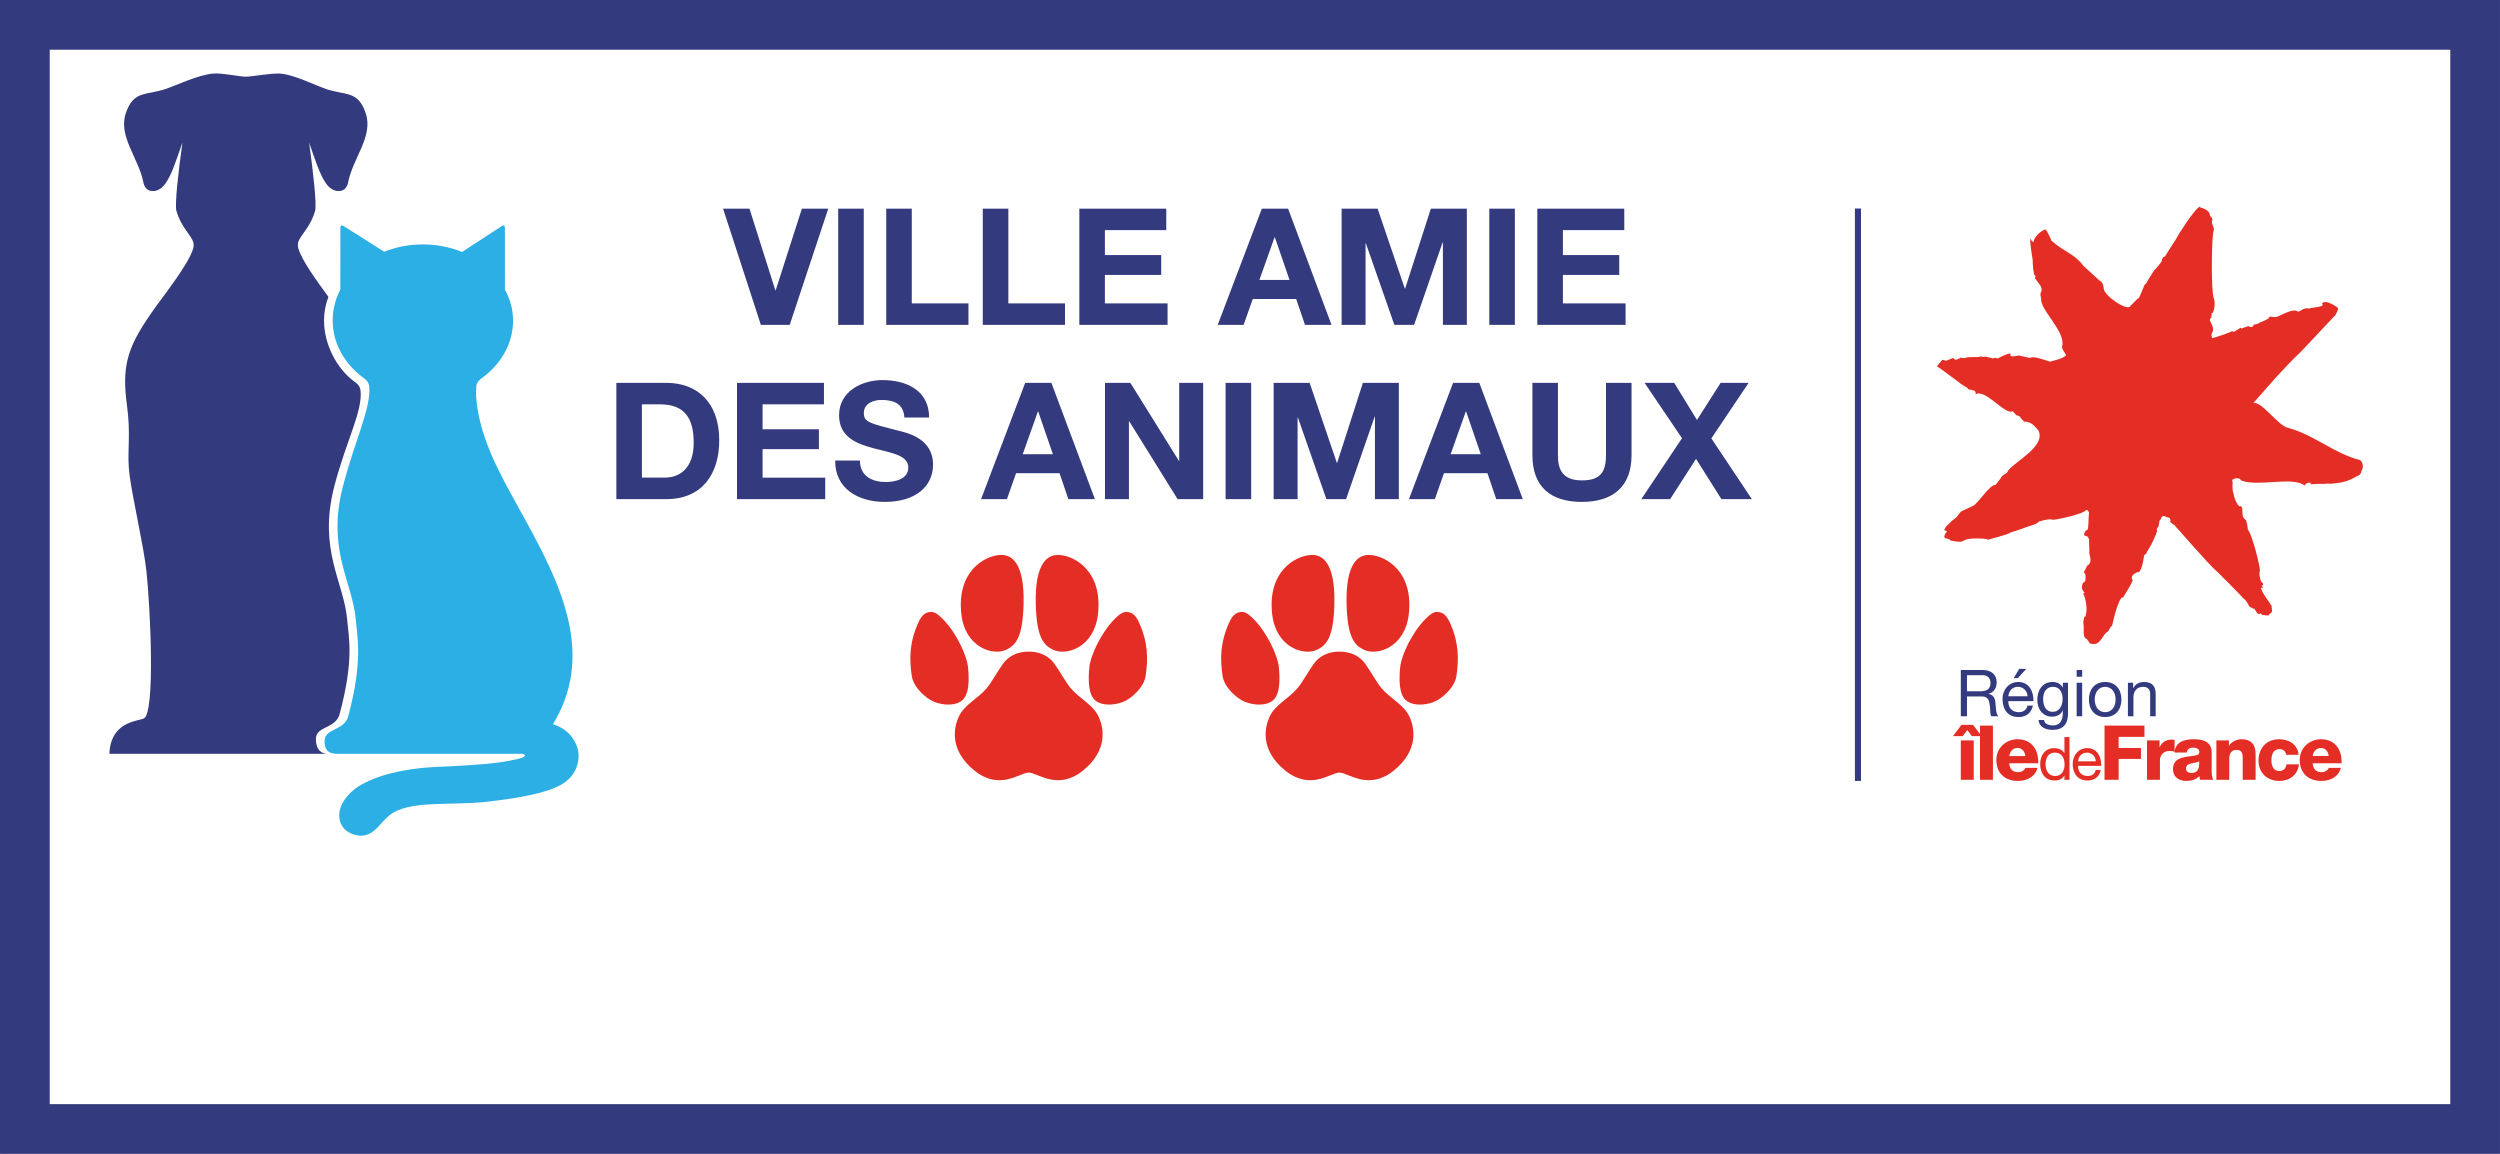
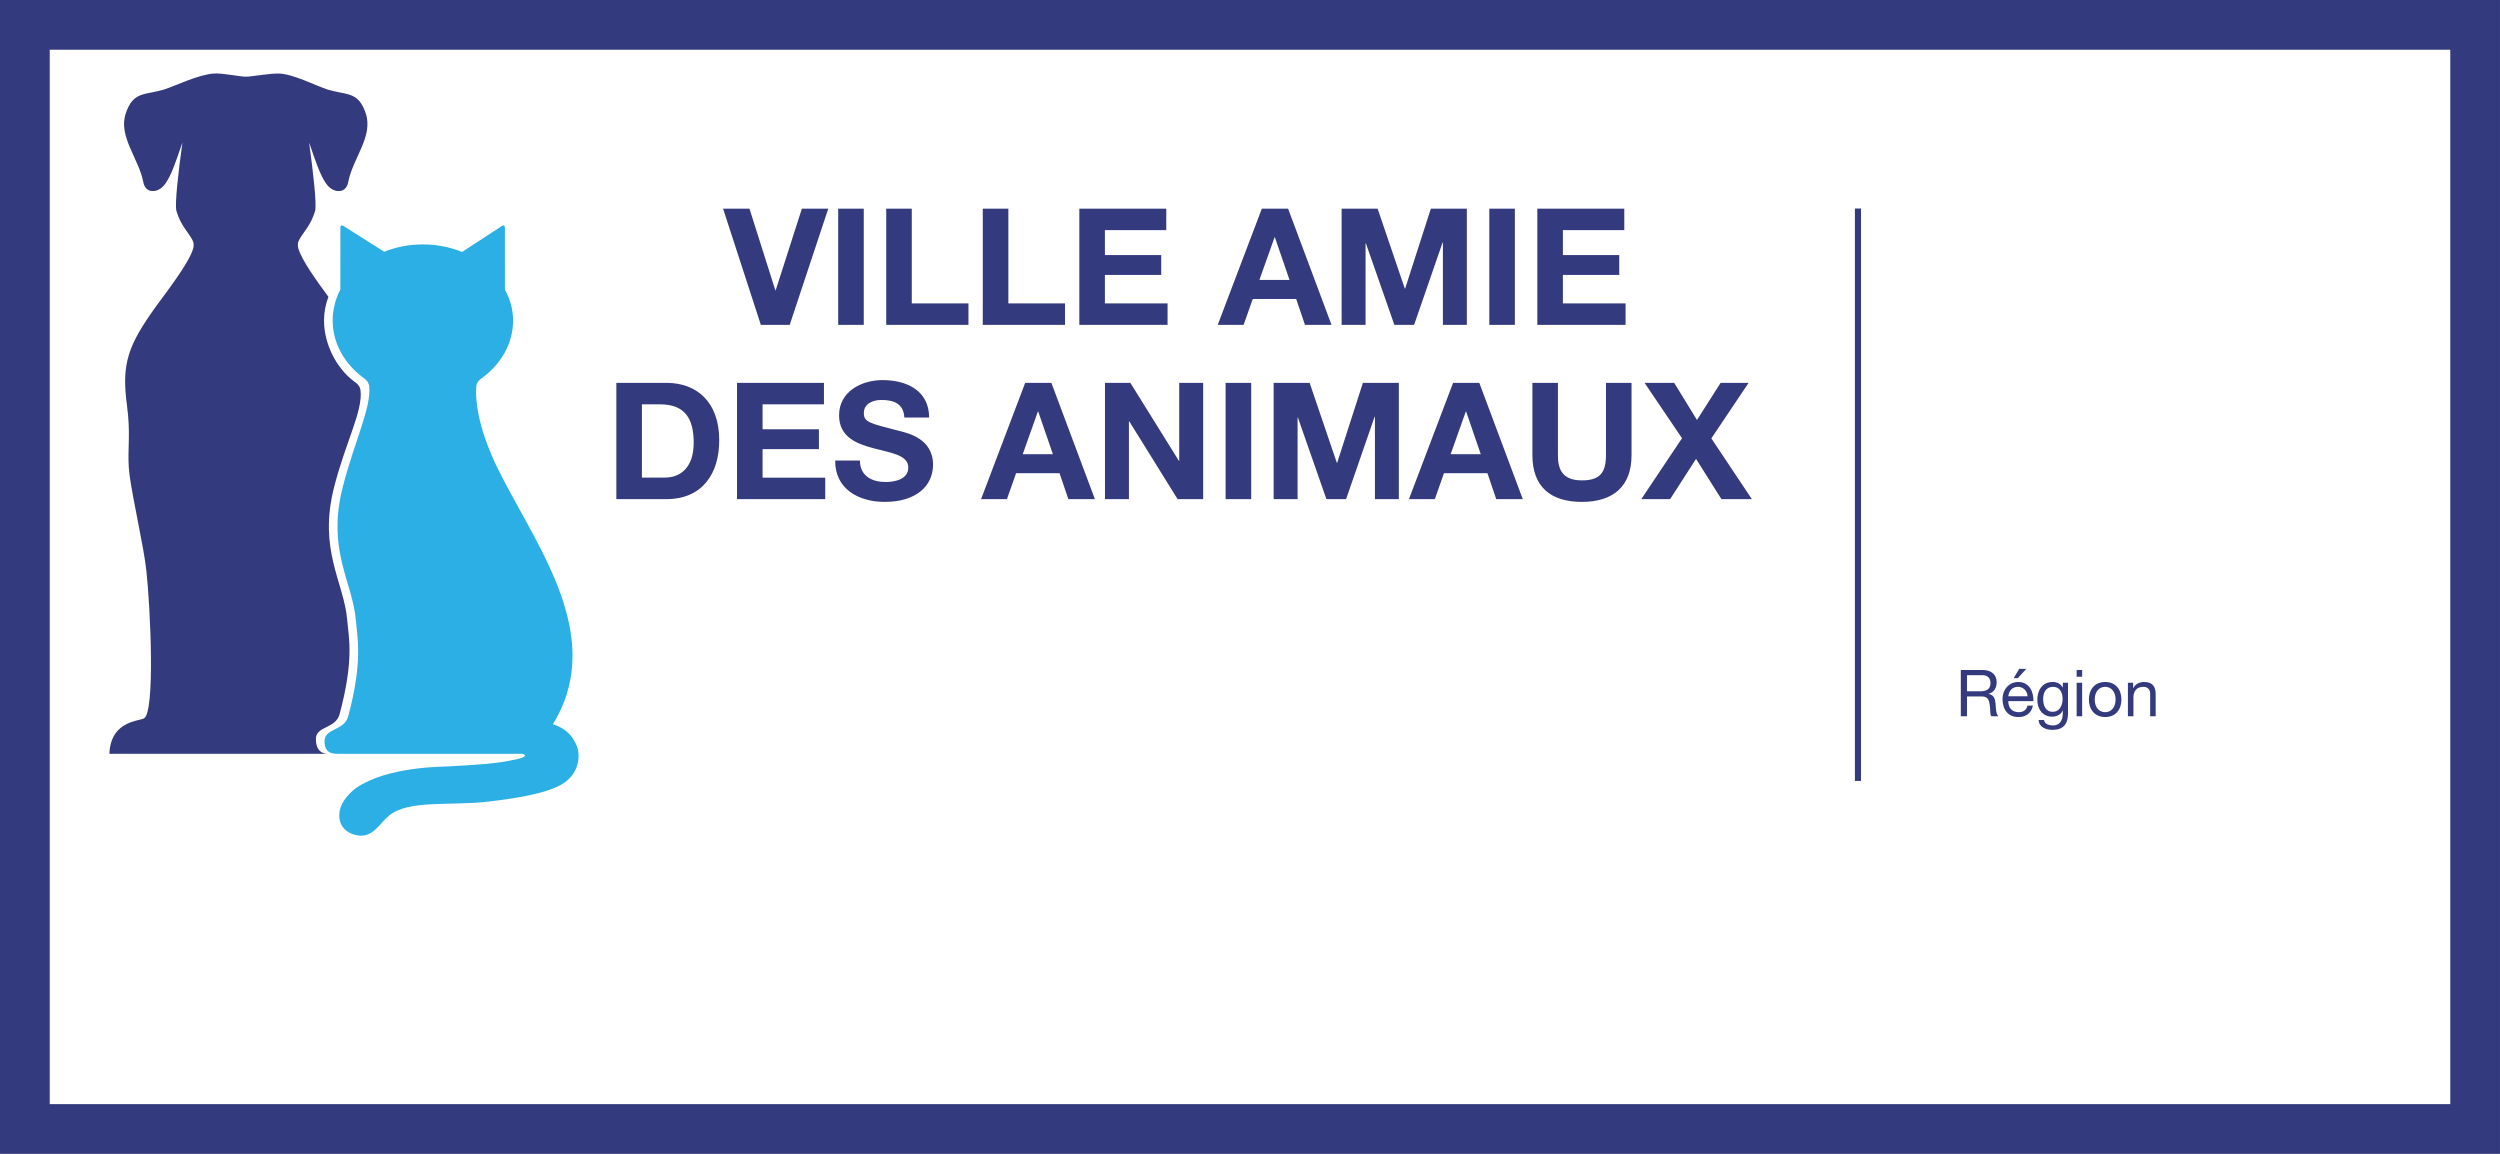
<svg xmlns="http://www.w3.org/2000/svg" xml:space="preserve" width="89.278mm" height="41.206mm" version="1.1" style="shape-rendering:geometricPrecision; text-rendering:geometricPrecision; image-rendering:optimizeQuality; fill-rule:evenodd; clip-rule:evenodd" viewBox="0 0 8806.78 4064.77">
  <defs>
    <style type="text/css">
   
    .fil1 {fill:#2CAFE5;fill-rule:nonzero}
    .fil0 {fill:#343A7E;fill-rule:nonzero}
    .fil2 {fill:#E42D24;fill-rule:nonzero}
   
  </style>
  </defs>
  <g id="Plan_x0020_1">
    <path class="fil0" d="M8631.67 3889.49l-8456.48 0 0 -3714.29 8456.48 0 0 3714.29zm-2706.42 -2345.71l-131.9 -195.03 104.37 0 80.28 130.76 83.23 -130.76 98.63 0 -131.29 195.54 142.72 214 -107.22 0 -89.45 -141.68 -91.2 141.68 -101.58 0 143.41 -214.51zm-177.8 59.58c0,110.67 -65.38,164.72 -174.94,164.72 -110.16,0 -174.32,-53.44 -174.32,-164.72l0 -254.62 89.97 0 0 254.62c0,44.76 11.52,88.94 84.35,88.94 64.26,0 84.87,-28.06 84.87,-88.94l0 -254.62 90.06 0 0 254.62 0 0zm-637.22 -3.38l106.08 0 -51.61 -150.33 -1.12 0 -53.35 150.33zm8.57 -251.23l92.4 0 153.12 409.54 -93.53 0 -30.92 -91.29 -153.21 0 -32.13 91.29 -91.19 0 155.45 -409.54 0 0 0 0zm-632.12 0l126.79 0 95.78 281.54 1.21 0 90.59 -281.54 126.7 0 0 409.54 -84.26 0 0 -290.29 -1.12 0 -100.46 290.29 -69.37 0 -100.38 -287.35 -1.12 0 0 287.35 -84.35 0 0 -409.54zm-169.22 0l90.06 0 0 409.54 -90.06 0 0 -409.54zm-424.96 0l89.46 0 170.95 274.71 1.12 0 0 -274.71 84.35 0 0 409.54 -90.06 0 -170.35 -274.18 -1.12 0 0 274.18 -84.35 0 0 -409.54zm-289.69 251.23l106.18 0 -51.7 -150.33 -1.13 0 -53.35 150.33zm8.58 -251.23l92.32 0 153.28 409.54 -93.53 0 -31 -91.29 -153.11 0 -32.22 91.29 -91.11 0 155.37 -409.54 0 0zm-582.14 273.48c0,54.56 42.44,75.78 90.59,75.78 31.61,0 79.84,-9.17 79.84,-51.01 0,-44.25 -61.49,-51.7 -121.68,-67.72 -60.79,-16.02 -122.19,-39.58 -122.19,-116.48 0,-83.66 79.15,-123.84 153.2,-123.84 85.48,0 164.03,37.33 164.03,131.99l-87.21 0c-2.85,-49.36 -37.84,-62.01 -80.8,-62.01 -28.75,0 -61.92,12.03 -61.92,46.42 0,31.61 19.48,35.59 122.11,62 29.79,7.45 121.59,26.42 121.59,119.34 0,75.09 -59.07,131.38 -170.35,131.38 -90.67,0 -175.46,-44.85 -174.33,-145.84l87.12 0 0 0 0.01 -0.01zm-433.01 -273.48l306.31 0 0 75.69 -216.25 0 0 87.72 198.49 0 0 69.98 -198.49 0 0 100.46 220.75 0 0 75.69 -310.81 0 0 -409.54zm-334.99 333.76l80.29 0c52.22,0 102.1,-32.13 102.1,-122.71 0,-82.62 -28.67,-135.36 -118.12,-135.36l-64.27 0 0 258.07 0 0 0 0zm-90.06 -333.76l176.67 0c106.08,0 185.76,66.51 185.76,202.39 0,118.73 -60.71,207.15 -185.76,207.15l-176.67 0 0 -409.54zm3244.38 -613.76l306.32 0 0 75.78 -216.25 0 0 87.65 198.49 0 0 70.06 -198.49 0 0 100.37 220.84 0 0 75.69 -310.91 0 0 -409.54zm-169.22 0.09l90.06 0 0 409.45 -90.06 0 0 -409.45zm-520.22 -0.09l126.79 0 95.78 281.63 1.21 0 90.59 -281.63 126.78 0 0 409.54 -84.34 0 0 -290.2 -1.13 0 -100.37 290.2 -69.46 0 -100.37 -287.34 -1.12 0 0 287.34 -84.35 0 0 -409.54zm-289.69 251.24l106.18 0 -51.62 -150.26 -1.12 0 -53.44 150.26zm8.66 -251.24l92.41 0 153.11 409.54 -93.53 0 -31 -91.19 -153.03 0 -32.22 91.19 -91.2 0 155.45 -409.54 0 0 0 0zm-642.94 0l306.31 0 0 75.78 -216.24 0 0 87.65 198.4 0 0 70.06 -198.4 0 0 100.37 220.75 0 0 75.69 -310.82 0 0 -409.54zm-340.17 0l90.15 0 0 333.85 199.53 0 0 75.69 -289.68 0 0 -409.54zm-340.1 0l89.98 0 0 333.85 199.71 0 0 75.69 -289.69 0 0 -409.54zm-169.22 0.09l90.06 0 0 409.45 -90.06 0 0 -409.45zm-170.87 409.45l-101.57 0 -133.11 -409.54 93 0 91.2 287.95 1.04 0 92.41 -287.95 92.92 0 -135.88 409.54zm4714.21 1260.59l18.36 0 0 18.79 0.43 0c8.14,-14.64 21.47,-21.47 38.36,-21.47 31,0 40.62,17.75 40.62,43.12l0 77.68 -19.4 0 0 -79.93c0,-14.37 -9.1,-23.81 -23.99,-23.81 -23.56,0 -34.9,15.85 -34.9,37.06l0 66.68 -19.48 0 0 -118.12 0 0zm-80.11 103.74c20.27,0 36.73,-16.02 36.73,-44.6 0,-28.75 -16.45,-44.77 -36.73,-44.77 -20.35,0 -36.8,16.02 -36.8,44.77 0,28.58 16.45,44.6 36.8,44.6zm0 -106.43c37.5,0 57.24,27.1 57.24,61.83 0,34.56 -19.74,61.65 -57.24,61.65 -37.41,0 -57.32,-27.1 -57.32,-61.65 0,-34.73 19.92,-61.83 57.32,-61.83zm-100.46 2.68l19.4 0 0 118.13 -19.4 0 0 -118.13zm19.4 -21.22l-19.4 0 0 -23.73 19.4 0 0 23.73zm-68.93 77.94c0,-20.86 -9.18,-42.35 -33.61,-42.35 -24.86,0 -34.9,20.35 -34.9,42.96 0,21.21 7.79,45.03 33.34,45.03 25.55,0 35.16,-23.56 35.16,-45.64l0.01 0zm19.14 51.27c0,38.37 -17.58,58.03 -54.74,58.03 -22.17,0 -47.71,-8.93 -48.93,-34.73l19.4 0c0.95,14.2 17.83,19.14 30.65,19.14 25.29,0 35.33,-18.18 35.33,-44.69l0 -7.79 -0.43 0c-6.4,14.46 -21.91,21.56 -36.8,21.56 -35.08,0 -52.66,-27.72 -52.66,-59.85 0,-27.89 13.68,-62.35 54.56,-62.35 14.81,0 28.06,6.58 35.08,19.66l0.26 0 0 -16.98 18.28 0 0 108 0 0 0 0zm-171.91 -156.84l24.86 0 -29.88 32.65 -14.64 0 19.66 -32.65 0 0zm29.45 96.56c-0.96,-18.45 -14.9,-33.34 -34.03,-33.34 -20.36,0 -32.39,15.33 -33.78,33.34l67.81 0 0 0zm18.7 32.91c-5.28,26.07 -23.9,40.19 -50.4,40.19 -37.76,0 -55.61,-25.98 -56.64,-62.19 0,-35.33 23.29,-61.31 55.42,-61.31 41.84,0 54.65,39.05 53.44,67.54l-88.34 0c-0.69,20.53 10.92,38.89 36.73,38.89 16.02,0 27.19,-7.79 30.65,-23.12l19.23 0 -0.08 0 0 0zm-186.97 -50.49c20.35,0 37.58,-5.2 37.58,-28.92 0,-16.03 -8.57,-27.89 -28.92,-27.89l-53.87 0 0 56.81 45.21 0zm-66.95 -75.09l76.74 0c30.66,0 49.53,16.63 49.53,42.7 0,19.66 -8.57,35.85 -28.31,41.3l0 0.43c18.96,3.73 22.86,17.58 24.41,33.61 1.39,15.93 0.52,33.78 9.62,44.94l-24.25 0c-6.07,-6.58 -2.68,-24.16 -5.89,-40.19 -2.25,-15.93 -6.23,-29.45 -27.11,-29.45l-53 0 0 69.63 -21.74 0 0 -162.99 0 0zm-6907.41 1704.6l8806.78 0 0 -4064.77 -8806.78 0 0 4064.77z" />
    <path class="fil0" d="M1112.75 2603.44c0.09,-46.68 69.72,-35.5 83.66,-87.9 51.53,-193.82 32.05,-266.99 26.67,-331.59 -11.34,-133.55 -102.89,-246.04 -46.16,-467.91 40.97,-160.56 102.19,-268.21 92.92,-341.65 -2.16,-17.84 -16.98,-26.42 -23.12,-31.09 -64.69,-49.02 -105.3,-134.85 -105.3,-214.09 0,-29.09 5.46,-57.32 15.5,-83.65 -37.06,-50.15 -95.7,-130.43 -106.17,-171.31 -0.35,-1.21 -0.61,-2.51 -0.87,-3.64 -1.99,-12.73 0.78,-18.36 2.59,-22.6 0.43,-0.96 0.87,-1.9 1.3,-2.86 11.52,-23.47 40.97,-49.96 56.03,-101.41 6.76,-23.04 -6.92,-139.43 -20.95,-241.45 20.26,57.08 37.06,112.93 60.53,145.23 12.56,17.32 29.28,26.07 43.56,25.37 15.76,0.78 29.45,-9.26 33.69,-31.52 15.85,-82.88 87.9,-160.04 62.35,-239.98 -20.08,-62.7 -50.49,-67.98 -93.53,-76.04 -12.81,-2.51 -25.98,-5.62 -39.32,-9.17 -42,-13.26 -124.62,-56.47 -174.85,-57.16 -34.3,-0.43 -93.36,10.91 -115.61,11.18 -22.26,-0.27 -83.14,-13.43 -112.94,-11.18 -55.85,4.15 -135.44,43.91 -177.53,57.16 -13.34,3.55 -26.5,6.66 -39.23,9.17 -43.22,8.06 -73.53,13.34 -93.61,76.04 -25.55,79.94 46.41,157.1 62.35,239.98 4.24,22.25 17.92,32.3 33.69,31.52 14.28,0.78 31,-8.05 43.56,-25.37 23.56,-32.31 40.27,-88.16 60.53,-145.23 -14.03,102.02 -27.71,218.41 -20.95,241.45 15.06,51.43 44.51,77.94 55.94,101.41 0.52,0.96 0.96,1.9 1.38,2.86 1.82,4.24 4.6,9.87 2.6,22.6 -0.26,1.13 -0.52,2.43 -0.78,3.64 -12.9,50.32 -98.9,160.48 -127.74,200.31 -102.37,141.68 -126.01,205.52 -105.4,356.63 1.3,9.96 2.43,19.57 3.29,28.75 8.39,88.94 -3.91,142.2 5.37,212.95 5.54,42 18.01,105.14 30.3,168.44 12.39,63.22 24.42,126.62 29.02,168.97 14.19,129.64 31.86,501.42 -9.1,520.74 -7.71,3.73 -26.07,5.89 -46.24,13.43 -33.52,12.56 -72.15,39.41 -75,111.02l770.42 0c-34.99,-0.69 -42.87,-27.28 -42.87,-52.04l0 0 0 0z" />
    <path class="fil1" d="M2034.55 2636.44c-15.75,-51.35 -52.91,-74.48 -86.77,-85.22 16.19,-26.5 29.27,-53.08 39.49,-79.59 110.41,-288.3 -115.61,-578.76 -235.56,-824.62 -59.84,-122.38 -79.24,-224.56 -73.7,-287.35 1.56,-17.83 21.13,-28.75 22,-29.53 65.9,-49.1 107.38,-120.89 107.38,-200.83 0,-40.01 -10.31,-75 -28.75,-109.03l-0.08 -218.84c0,-6.92 -4.76,-9.35 -10.4,-5.46l-140.46 91.63c-41.75,-16.98 -88.6,-26.59 -138.05,-26.59 -48.84,0 -95,9.27 -136.22,25.82l-143.85 -91.03c-5.89,-3.9 -10.56,-1.29 -10.56,5.63l-0.17 218.68c-17.41,33.25 -26.94,70.4 -26.94,109.2 0,79.16 40.62,150.26 105.22,199.36 6.15,4.59 20.96,13.17 23.21,31 9.18,73.44 -51.97,195.81 -93.01,356.37 -56.81,221.87 34.81,334.37 46.16,467.91 5.46,64.6 24.86,145.15 -26.67,339.04 -13.94,52.4 -83.48,41.13 -83.56,87.81 -0.09,24.77 7.88,44 42.86,44.7l652.72 0c7.1,0 25.37,8.57 -14.03,17.92 -78.81,18.45 -144.02,20.18 -239.03,26.07 -26.67,1.73 -218.75,-0.09 -330.56,75.69 -23.47,17.49 -52.13,47.37 -58.46,80.62 -9.7,50.23 23.12,83.14 68.42,87.73 50.58,5.02 72.66,-44.17 105.91,-70.93 70.07,-56.55 217.21,-32.74 351.43,-49.02 81.76,-9.87 207.93,-26.85 264.74,-65.82 51.97,-35.6 56.21,-92.76 47.29,-121.33l0 0 -0.01 -0.01z" />
-     <path class="fil2" d="M3522.73 1954.96c37.75,-2.51 87.21,22.26 82.96,175.03 -3.21,113.89 -26.67,141.42 -58.89,157.96 -47.71,24.51 -145.84,-7.1 -159.86,-121.59 -18.54,-152.25 79.75,-207.76 135.79,-211.4l0 0 0 0zm4680.51 708.33c-0.78,-15.6 -11.78,-28.41 -27.02,-28.41 -16.02,0 -26.76,11.52 -29.45,28.41l56.46 0zm-56.46 25.37c0.78,19.05 11.78,31.61 31.09,31.61 10.91,0 21.65,-5.11 25.89,-15.33l42.52 0c-8.31,32.13 -38.02,46.08 -68.93,46.08 -45.3,0 -76.04,-27.36 -76.04,-73.88 0,-42.52 33.95,-73 74.91,-73 49.71,0 74.65,37.41 72.48,84.52l-101.93 0 0 0 0 0zm-93.53 -29.61c-0.26,-11.78 -10.73,-20.09 -22.25,-20.09 -25.37,0 -29.45,21.65 -29.45,40.88 0,17.92 7.7,36.37 27.02,36.37 15.76,0 23.81,-9.1 25.98,-23.72l44.08 0c-3.99,37.15 -32.91,58.54 -69.8,58.54 -41.66,0 -72.75,-28.67 -72.75,-71.18 0,-44.08 28.14,-75.69 72.75,-75.69 34.56,0 65.29,18.18 68.5,54.91l-44.07 0 0 0 -0.01 0zm-245.6 -50.93l44.16 0 0 18.97 0.52 0c8.23,-14.12 27.02,-22.94 43.56,-22.94 46.33,0 49.97,33.69 49.97,53.78l0 89.03 -45.39 0 0 -67.04c0,-19.14 2.08,-38.36 -22.78,-38.36 -17.14,0 -24.59,14.46 -24.59,29.79l0 75.61 -45.47 0 0 -138.83 0 0zm-88.25 114.75c21.65,0 28.83,-12.3 27.8,-40.88 -6.41,3.99 -18.19,4.85 -28.06,7.45 -10.22,2.43 -18.7,6.67 -18.7,17.67 0,11.18 8.74,15.76 18.96,15.76l0.01 0zm-58.89 -71.88c0.87,-18.18 9.44,-30.05 21.65,-37.24 12.29,-6.92 28.32,-9.61 44.25,-9.61 32.82,0 64.69,7.27 64.69,46.59l0 60.71c0,11.69 0,24.59 5.37,35.59l-45.81 0c-1.56,-4.33 -2.08,-8.57 -2.6,-13.16 -11.86,12.29 -29.18,17.14 -45.81,17.14 -26.5,0 -47.37,-13.43 -47.37,-42.09 0,-45.12 49.19,-41.65 80.8,-48.06 7.79,-1.65 12.04,-4.24 12.04,-12.9 0,-10.31 -12.56,-14.37 -21.92,-14.37 -12.55,0 -20.61,5.62 -22.78,17.4l-42.52 0 0 0zm-97.09 -42.87l44.17 0 0 24.34 0.51 0c6.76,-17.67 22.18,-27.02 41.75,-27.02 3.46,0 7.19,0.35 10.65,1.12l0 41.4c-5.89,-1.56 -11.18,-2.6 -17.32,-2.6 -22.52,0 -34.3,15.42 -34.3,32.91l0 68.68 -45.47 0 0 -138.73 0 -0.09 0 0zm-149.73 -52.13l140.64 0 0 39.84 -90.93 0 0 39.05 78.64 0 0 38.54 -78.64 0 0 73.53 -49.71 0 0 -190.97zm-30.66 126.01c-0.78,-17.06 -13.59,-30.66 -31.35,-30.66 -18.79,0 -29.97,14.03 -31.18,30.66l62.53 0zm17.32 30.4c-4.76,23.98 -22.09,37.06 -46.59,37.06 -34.73,0 -51.28,-23.99 -52.31,-57.33 0,-32.73 21.56,-56.72 51.27,-56.72 38.54,0 50.41,36.11 49.27,62.44l-81.49 0c-0.69,19.05 10.05,35.76 33.95,35.76 14.72,0 25.03,-7.1 28.23,-21.21l17.67 0 0 0zm-160.73 21.3c24.07,0 33.33,-20.61 33.33,-41.13 0,-21.56 -9.7,-41.31 -34.29,-41.31 -24.42,0 -32.74,20.87 -32.74,42.18 0,20.44 10.56,40.27 33.69,40.27l0 0 0.01 0zm50.66 13.26l-17.93 0 0 -14.73 -0.42 0c-5.89,12.03 -19.84,17.23 -34.73,17.23 -33.6,0 -50.23,-26.5 -50.23,-57.33 0,-30.74 16.45,-56.72 49.8,-56.72 11.09,0 27.2,4.24 35.17,17.06l0.42 0 0 -56.03 17.93 0 0 150.52 0 0zm-155.89 -83.66c-0.78,-15.6 -11.69,-28.41 -27.02,-28.41 -15.93,0 -26.67,11.52 -29.36,28.41l56.38 0zm-56.38 25.37c0.78,19.05 11.77,31.61 31.08,31.61 10.83,0 21.56,-5.11 25.82,-15.33l42.6 0c-8.31,32.13 -38.02,46.08 -69.02,46.08 -45.2,0 -75.95,-27.36 -75.95,-73.88 0,-42.52 33.95,-73 74.82,-73 49.8,0 74.65,37.41 72.57,84.52l-101.93 0 0 0zm-102.98 -132.68l45.47 0 0 190.97 -45.47 0 0 -153.81 -28.83 0 -16.02 -21.48 -16.11 21.48 0 0 -34.21 0 29.97 -39.75 40.61 0 24.59 32.53 0 -29.94zm-67.64 52.13l45.48 0 0 138.83 -45.48 0 0 -138.83zm1010.22 -1458.47c-4.84,2.08 -22.17,7.28 -20.7,7.88 -1.47,-0.6 -2.59,-0.78 -2.59,-2.07 1.9,-6.5 -28.68,21.82 -30.06,10.82 -1.04,-1.82 1.38,0.6 -3.03,-0.7 11.17,1.56 -68.42,26.85 -68.42,25.38 -3.72,-8.32 -2.94,-16.45 2.17,-23.99 6.31,-15.67 -13.77,-38.2 -6.16,-31.87 -5.37,-5.2 -5.37,-10.48 -0.35,-15.85 3.55,2.34 0.35,-0.78 2.08,-7.88 2.25,-1.29 -3.99,-9.95 1.56,-7.1 5.11,-1.38 13.34,-29.45 7.45,-49.71 -12.99,-30.31 -7.54,-250.02 -0.78,-241.53 2.16,-15.15 -11.78,-26.33 -5.11,-37.58 0.6,-11.34 -10.57,-11.78 -8.93,-19.58 -5.89,-23.29 -38.62,-22.94 -34.98,-27.71 -17.15,3.73 -80.89,106 -81.5,108.69 3.99,-3.81 -42.95,66.68 -41.91,67.12 -5.28,-1.48 -11.09,7.79 -12.21,18.36 -0.35,1.21 -26.67,33.51 -23.72,27.11 -9.02,14.97 -19.58,29.44 -27.8,44.69 6.31,-4.16 -11.61,12.56 -8.93,11.95 0.43,-1.73 -20.17,49.8 -20.44,45.3 1.91,-7.1 -25.28,25.11 -28.31,25.64 -5.81,23.2 -92.5,-34.04 -94.14,-60.19 0.17,-0.96 -1.74,-24.42 -13.6,-27.11 5.29,4.42 -61.49,-56.46 -56.46,-51.7 -35.07,-46.51 -62.52,-45.12 -114.23,-90.24 0.43,-0.87 -11.95,-29.45 -20.78,-39.75 -19.57,4.85 -45.81,35.33 -40.27,42.69 -8.48,3.38 -10.13,-7.1 -13.17,-10.64 -2.85,11.51 8.49,77.59 8.49,77.59 -1.3,9.35 4.41,58.46 6.67,51.01l3.63 4.33c0,0.43 -5.89,7.28 1.39,11.95 8.05,14.2 24.16,24.08 18.27,43.47 -6.84,3.64 0.96,29.28 -0.17,20.79 -8.15,40.43 86.86,116.74 73.87,170.61 -5.98,4.75 18.1,33.6 12.99,32.22 -8.05,9.61 -32.65,15.75 -49.88,20.35 -4.93,2.86 -10.13,0.35 -15.59,-1.38 -5.02,-0.87 -48.15,-18.46 -60.36,-10.31 -0.35,1.29 -35.59,-8.15 -35.77,-6.76 6.23,-7.01 -40.53,9.95 -33.34,-5.03 3.04,-11.86 -40.61,12.3 -29.96,5.89 -0.78,0.52 -18.97,10.83 -18.54,7.71 1.47,-4.16 -16.71,-0.43 -12.73,0.6 -2.52,-0.78 -20.96,-6.15 -18.28,-4.24 -10.31,-6.84 -12.39,2.34 -24.59,-3.55 -0.7,1.47 -14.64,3.29 -16.98,2.52 -0.96,-0.27 -27.62,1.04 -27.62,0.35 2.25,-1.05 -23.04,7.36 -24.77,0.69 0.95,-1.3 -20.01,14.73 -25.89,4.85 2.77,-7.97 -23.47,6.67 -27.8,7.19 -3.13,-0.52 -16.2,-6.24 -13.68,-2 -2.17,1.13 -18.45,21.22 -18.45,21.22 3.12,0.87 89.8,65.99 76.2,55.77 0,0 9.44,7.88 32.22,21.31 -3.72,9.79 33.52,0.52 27.54,21.65 34.56,-20.44 105.3,74.91 130.25,59.84 2.86,0 13.59,16.54 17.14,15.25 -5.62,-4.76 18.01,7.79 10.48,7.27 3.38,3.9 2.26,2.43 13.51,14.2 28.32,-1.21 40.36,22.09 49.63,29.97 31.17,59.75 -97.87,117.52 -109.03,147.83 -0.52,1.38 -0.52,2.77 -2.26,2.16 1.48,1.47 -17.83,8.57 -20.17,18.1l-19.4 25.11c-17.14,-4.85 -60.88,64.43 -78.63,73.35l-42 19.57c0,0 -5.89,5.63 -9.96,11.6 -3.72,6.16 -9.7,12.82 -13.68,14.55 -3.81,1.3 -29.88,27.29 -29.88,27.29l-6.49 12.29 10.4 4.6c0,0 -6.85,7.79 -7.71,11.17 -1.56,2.95 -5.2,11.69 3.03,13.51 8.4,1.99 13.08,1.99 15.07,6.06 1.99,3.99 35.77,6.41 38.62,5.98 2.43,-0.87 19.31,-8.32 19.31,-8.32 16.11,-5.2 69.29,-4.41 75.6,0.96 -1.2,-0.35 77.34,-19.31 79.51,-25.64 2.51,0.43 48.15,-15.93 48.15,-15.93 12.56,-5.98 41.22,-10.56 50.41,-20.87 -8.75,1.56 36.8,-14.19 49.8,-7.79 3.9,2.17 113.8,-20.78 117.69,-34.81 8.83,0.96 9.7,9.18 10.39,9.62 -2.68,14.63 -0.42,54.82 -5.97,61.83 0.26,-5.71 -15.25,10.48 -10.05,19.31 11.09,3.37 10.56,-0.61 17.41,15.67 -3.29,-7.54 0.78,32.64 -0.26,47.02 0.6,7.62 12.73,33.08 -7.63,43.04 0,0 -11.34,23.99 -12.03,23.56 1.65,-11.78 1.65,6.07 -0.7,2.77 10.4,-5.02 7.28,26.59 4.94,30.48 2.07,-5.2 -5.46,5.89 -6.16,2.34 -16.71,32.56 18.45,35.95 -1.73,39.75 8.57,2.51 13.16,45.9 12.56,39.58 1.99,14.37 0.78,28.58 -3.64,42.44 -2.95,-9.1 -7.88,16.45 -6.49,23.56 3.55,16.02 -4.6,46.85 10.91,54.04 -2.34,-6.49 11.52,14.9 11.52,14.9 36.37,15.24 45.38,-32.22 61.31,-39.67 5.63,-1.21 11.87,-23.12 17.15,-21.22 0.52,-1.9 22.25,-105.99 39.14,-100.72 -0.96,0 27.98,-42.6 33.69,-60.96 -0.09,1.2 -13.77,-15.07 15.33,-27.63 13.94,4.68 20.53,-32.73 24.07,-54.13 0.87,-12.12 9.62,-6.15 10.92,-19.31 -0.43,3.38 24.85,-38.53 29.01,-55.85 3.99,0.51 4.68,-18.97 7.54,-16.29 -7.88,-6.84 6.84,-14.72 4.93,-20.7 2.68,-10.31 1.82,-19.48 6.41,-18.7 4.15,-20.18 16.8,-11.35 19.66,-9.71 5.97,3.38 14.28,-1.65 15.15,13.26 -5.8,7.53 18.88,14.63 16.62,19.23 -0.69,-3.55 117.44,135.62 149.91,162.2 1.48,1.47 92.92,92.14 89.03,91.28 10.13,5.03 18.54,23.47 19.31,22 -3.9,6.07 17.32,15.85 21.13,15.85 13.86,24.16 14.55,19.05 22.09,14.97 2.25,10.74 20.61,5.63 27.36,9.18 -1.9,-5.28 14.46,-9.79 10.91,-15.59 4.94,1.73 -3.37,-19.66 1.13,-17.15 -5.89,-10.04 -40.44,-56.03 -38.2,-64.69 0.78,-2.68 5.11,-1.56 7.62,-1.2 -0.35,-2.6 -4.5,-5.46 -6.84,-7.37 6.49,-0.26 7.88,-3.55 4.33,-10.39 -6.23,3.55 -14.73,-35.77 -9.35,-41.31 2.25,-10.04 -28.23,-133.37 -42.61,-145.4 0.96,-4.24 -5.11,-31.44 -6.15,-33.61 -23.82,-14.98 -4.16,-44.6 -20.71,-49.96 -3.64,7.27 -20.78,-20.78 -23.29,-43.91 -7.88,-14.73 0,-49.54 -5.54,-44.34 -4.51,-5.2 24.59,-17.84 32.13,-1.56 62.1,23.29 180.65,-15.6 223.7,17.67 10.04,-19.23 33,-4.33 20.61,-7.97 -1.82,2.34 2.34,3.64 5.03,4.42 -5.72,-1.3 41.83,-4.42 48.93,-0.69 -18.28,-4.33 26.76,-1.39 25.03,-2.08 -16.02,-3.46 32.13,5.8 83.39,-25.98 18.36,-5.63 14.9,-15.15 22.69,-32.91 -3.12,15.15 4.94,-14.98 -10.91,-24.51 -90.5,-22.78 -162.72,-89.63 -253.22,-113.36 -34.99,-7.45 -91.72,-93.18 -121.77,-87.81 54.74,-62.35 107.91,-124.71 164.2,-177.71 11.26,-10.56 124.27,-132.68 124.27,-131.21 4.33,-6.23 10.56,-26.5 10.04,-17.83 0.26,-2.77 -1.04,-6.49 -4.15,-11.09 -0.26,1.47 -42.53,-31.53 -53.35,-11 14.81,9.36 -30.48,12.47 -41.31,14.98 -3.46,2.25 -6.41,1.47 -8.84,0.69 -11.34,-2.68 -26.24,10.05 -33.6,11.87 -16.54,-14.81 -58.11,12.65 -76.99,18.88 1.74,-0.78 -7.96,1.05 -22.78,-2.08 -6.06,10.48 -6.06,7.45 -4.41,6.59 -5.54,2.85 -10.14,7.62 -32.22,15.06 2.59,0.96 -13.95,7.88 -20.27,6.5 0.61,2.68 -2.51,10.48 -12.29,8.66 -7.28,-2.08 -6.32,-4.76 -9.01,-2.08l0 0 0 0zm-2951.15 1377.85c-19.75,-45.38 -67.89,-65.21 -99.59,-102.98 -17.83,-21.22 -35.41,-54.73 -56.63,-84.95 -31.62,-45.12 -83.57,-44.34 -91.54,-43.83 -7.88,-0.51 -59.93,-1.29 -91.53,43.83 -21.22,30.22 -38.8,63.73 -56.64,84.95 -31.62,37.76 -79.76,57.6 -99.51,102.98 -15.84,36.54 -32.56,115.01 56.64,187.06 88.16,71.27 157.96,8.39 191.05,6.92 33.09,1.48 102.89,64.35 191.05,-6.92 89.29,-72.05 72.57,-150.52 56.72,-187.06l0 0zm102.45 -371.27c-12.99,-1.99 -24.68,-0.52 -54.91,32.05 -36.64,39.4 -77.25,115.52 -81.76,164.19 -3.81,39.92 -5.37,98.9 25.55,118.38 31.09,19.49 75.34,9.8 97.43,0 24.59,-10.91 69.53,-48.24 75.51,-90.41 7.97,-56.55 9.71,-113.28 -22.86,-186.55 -12.74,-28.49 -25.89,-35.76 -38.97,-37.67l0 0 0 0zm-700.44 0c13.07,-1.99 24.68,-0.52 54.91,32.05 36.63,39.4 77.25,115.52 81.84,164.19 3.73,39.92 5.29,98.9 -25.64,118.38 -31.09,19.49 -75.34,9.8 -97.42,0 -24.6,-10.91 -69.54,-48.24 -75.52,-90.41 -7.97,-56.55 -9.7,-113.28 22.94,-186.55 12.65,-28.49 25.82,-35.76 38.89,-37.67l0 0 0.01 0zm458.13 -201.26c-37.67,-2.51 -87.12,22.26 -82.97,175.03 3.21,113.89 26.67,141.42 58.89,157.96 47.81,24.51 145.85,-7.1 159.87,-121.59 18.54,-152.25 -79.68,-207.76 -135.79,-211.4l0 0 0 0zm-208.97 0c37.66,-2.51 87.11,22.26 82.96,175.03 -3.12,113.89 -26.67,141.42 -58.98,157.96 -47.71,24.51 -145.75,-7.1 -159.77,-121.59 -18.62,-152.25 79.75,-207.76 135.79,-211.4l0 0 0 0zm-746.17 572.53c-19.66,-45.38 -67.9,-65.21 -99.51,-102.98 -17.75,-21.22 -35.33,-54.73 -56.63,-84.95 -31.62,-45.12 -83.57,-44.34 -91.54,-43.83 -7.88,-0.51 -59.84,-1.29 -91.45,43.83 -21.31,30.22 -38.89,63.73 -56.63,84.95 -31.7,37.76 -79.85,57.6 -99.6,102.98 -15.84,36.54 -32.55,115.01 56.64,187.06 88.25,71.27 158.05,8.39 191.05,6.92 33.09,1.48 102.89,64.35 191.13,-6.92 89.2,-72.05 72.48,-150.52 56.55,-187.06l0 0zm102.62 -371.27c-13.08,-1.99 -24.68,-0.52 -54.91,32.05 -36.64,39.4 -77.25,115.52 -81.92,164.19 -3.64,39.92 -5.29,98.9 25.72,118.38 31,19.49 75.26,9.8 97.34,0 24.59,-10.91 69.54,-48.24 75.51,-90.41 8.06,-56.55 9.8,-113.28 -22.86,-186.55 -12.65,-28.49 -25.82,-35.76 -38.89,-37.67l0 0 0 0zm-700.44 0c12.99,-1.99 24.68,-0.52 54.82,32.05 36.72,39.4 77.25,115.52 81.84,164.19 3.73,39.92 5.37,98.9 -25.64,118.38 -31,19.49 -75.34,9.8 -97.33,0 -24.6,-10.91 -69.54,-48.24 -75.52,-90.41 -8.06,-56.55 -9.79,-113.28 22.87,-186.55 12.73,-28.49 25.81,-35.76 38.96,-37.67l0 0 0.01 0zm458.13 -201.26c-37.76,-2.51 -87.3,22.26 -83.06,175.03 3.21,113.89 26.67,141.42 58.98,157.96 47.8,24.51 145.75,-7.1 159.78,-121.59 18.62,-152.25 -79.68,-207.76 -135.71,-211.4l0 0 0 0z" />
    <polygon class="fil0" points="6555.72,2751.01 6534.33,2751.01 6534.33,734.56 6555.72,734.56 " />
  </g>
</svg>